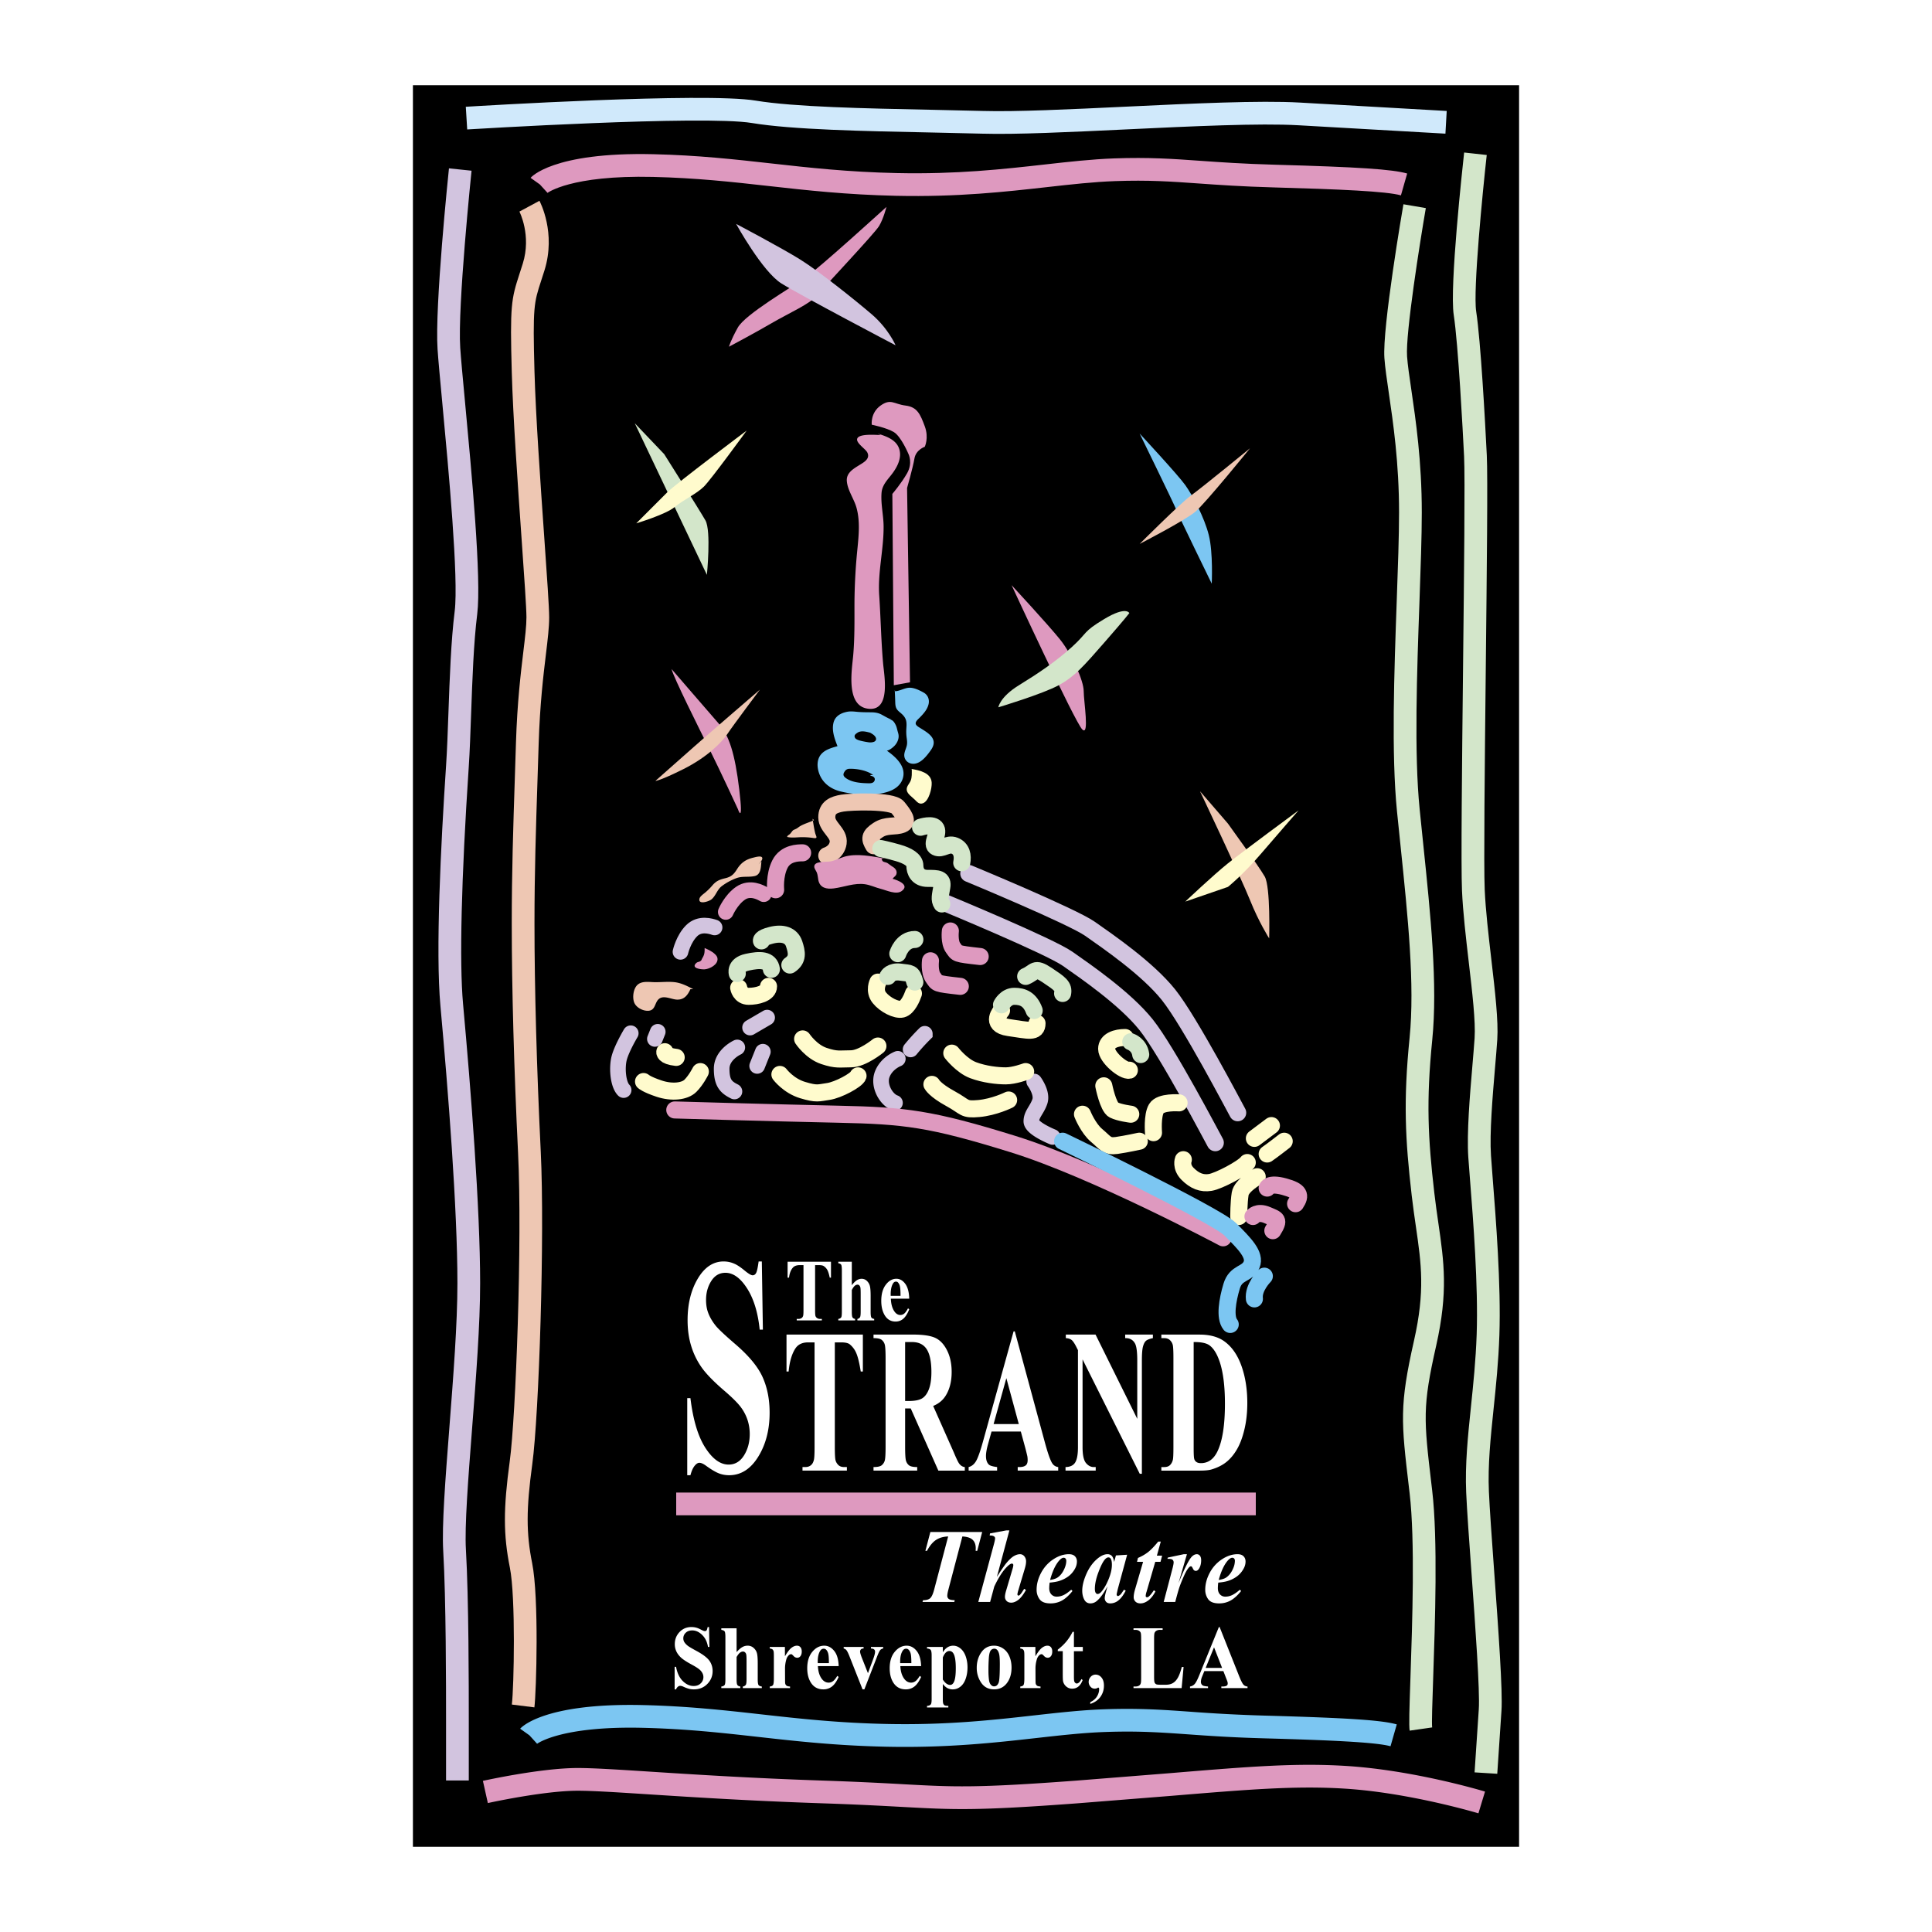
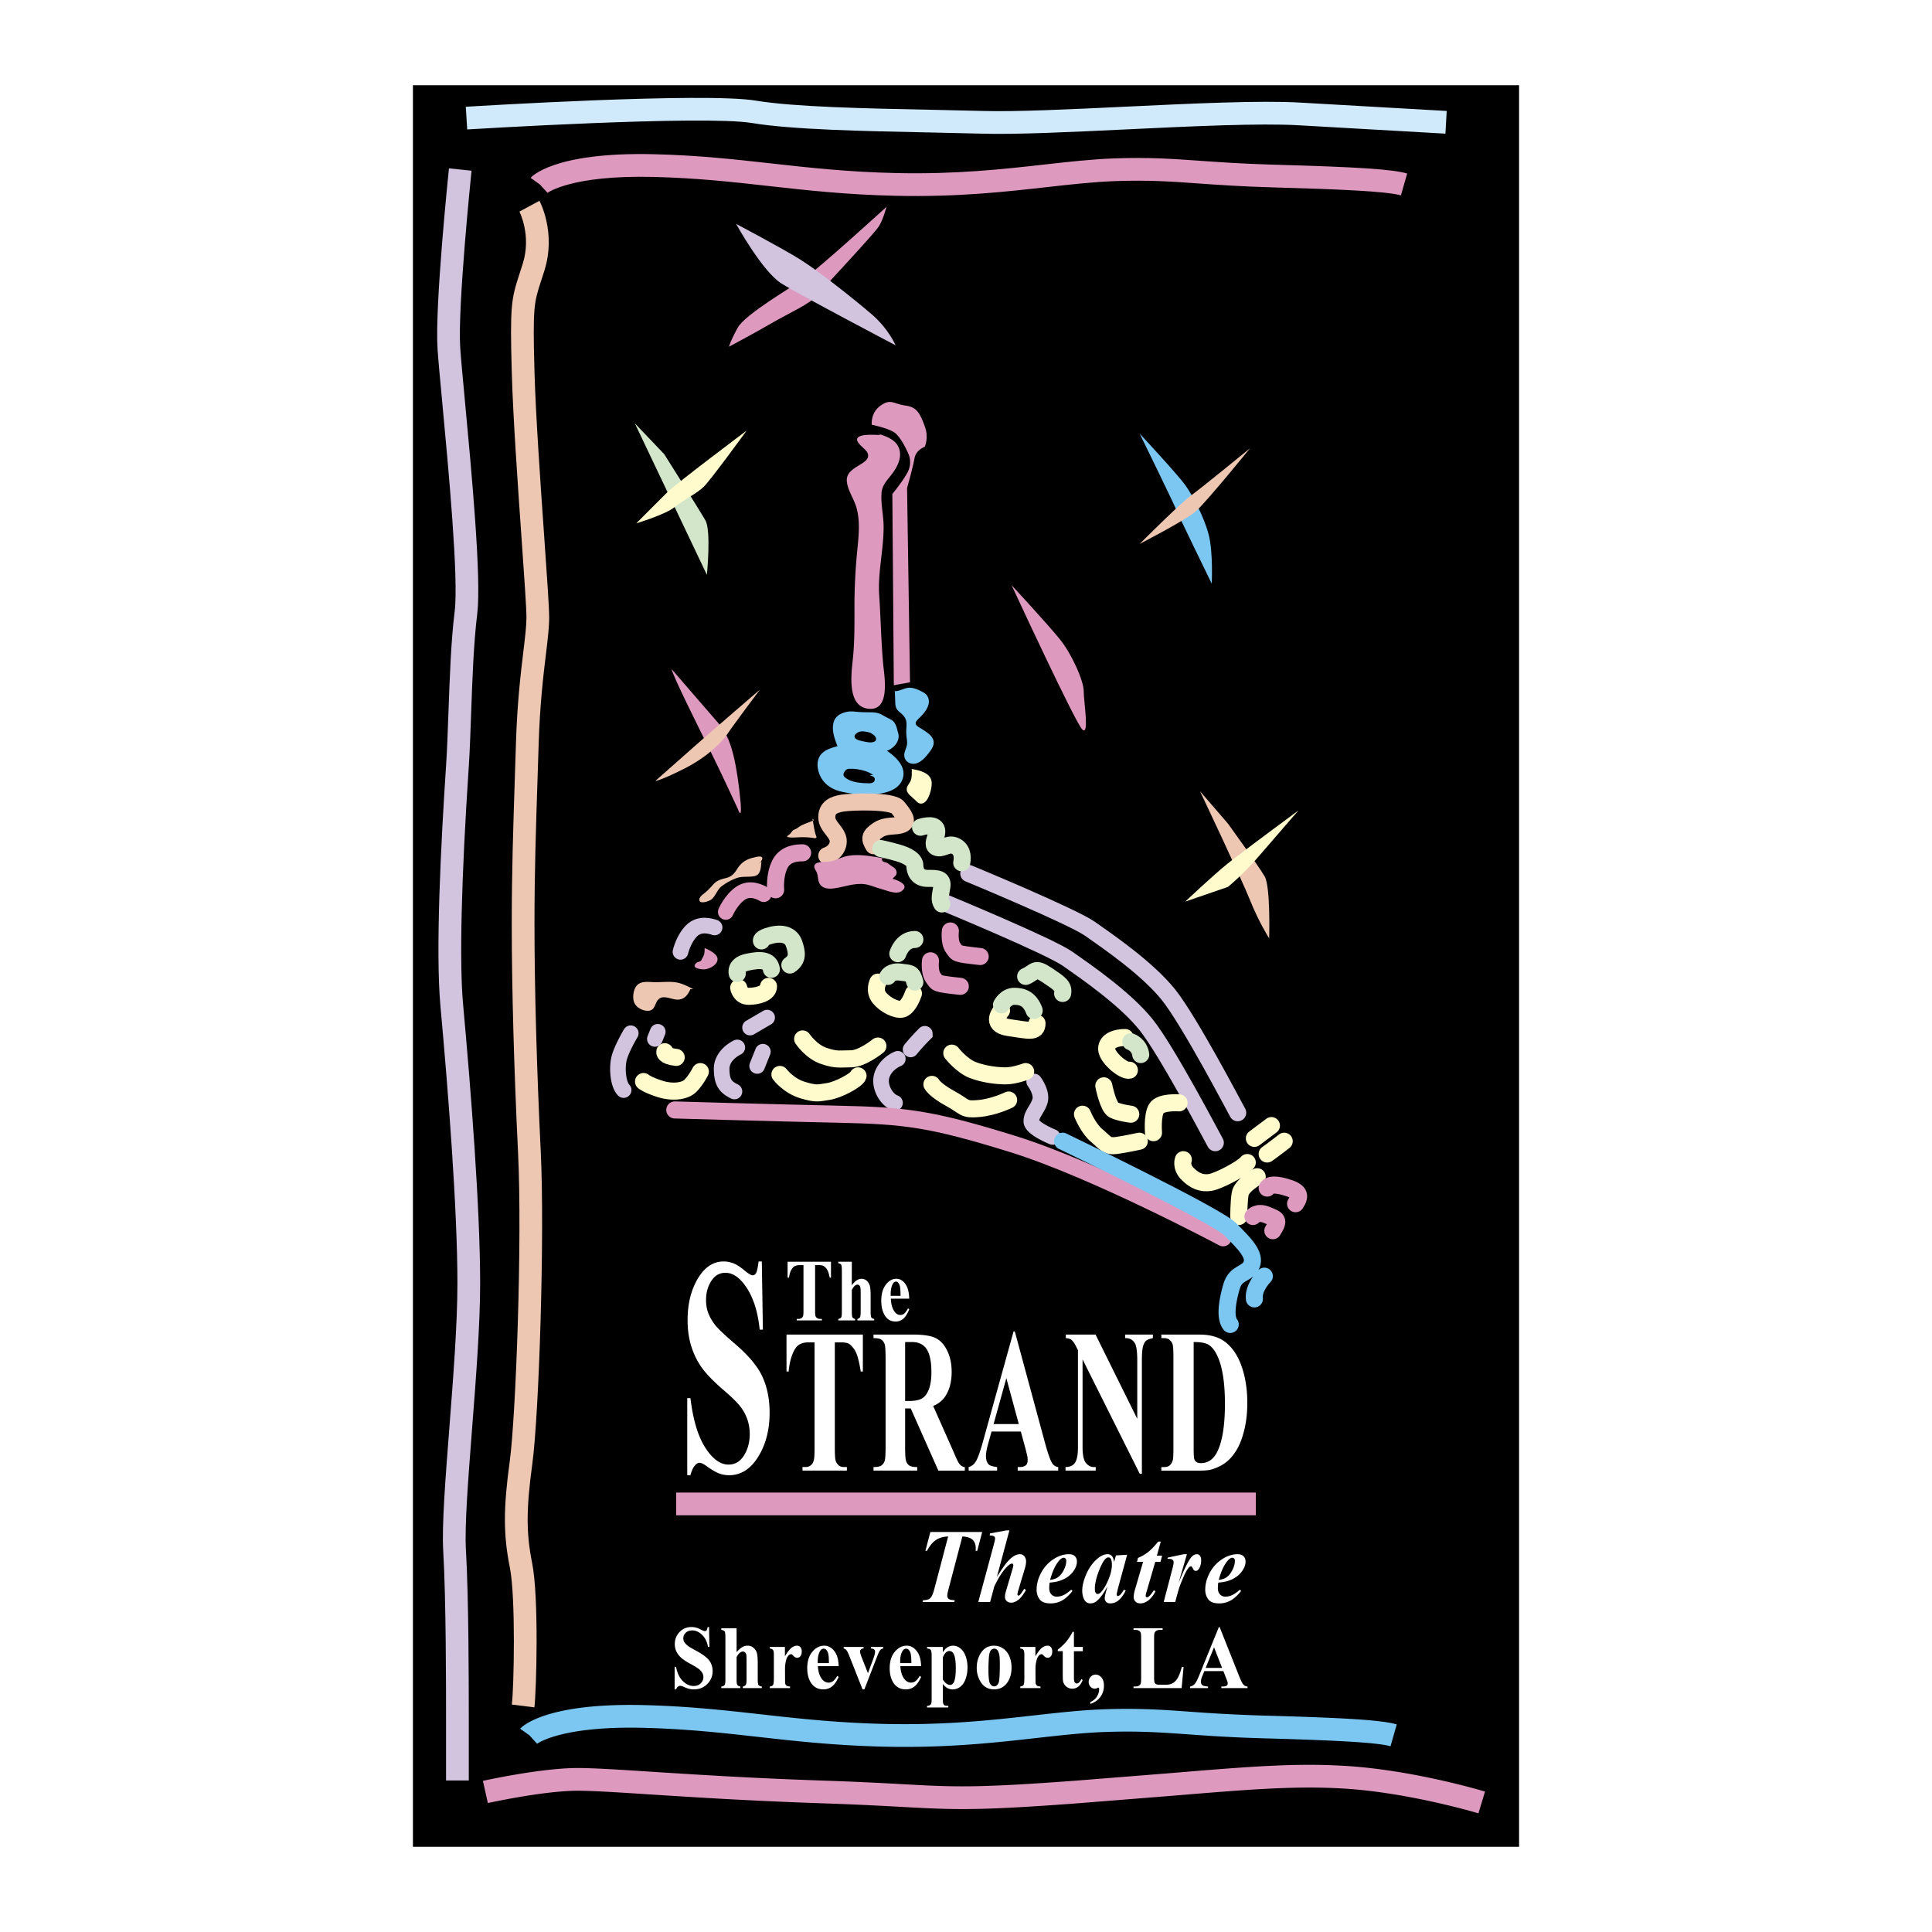
<svg xmlns="http://www.w3.org/2000/svg" width="2500" height="2500" viewBox="0 0 192.756 192.756">
  <path fill-rule="evenodd" clip-rule="evenodd" fill="#fff" d="M0 0h192.756v192.756H0V0z" />
  <path fill-rule="evenodd" clip-rule="evenodd" d="M151.559 184.252H41.197V8.504h110.362v175.748z" />
  <path d="M88.443 20.641s-6.608 6.021-8.077 7.049c-1.468 1.028-6.021 3.671-6.755 4.992-.734 1.322-.881 1.909-.881 1.909s2.496-1.321 4.259-2.35c1.762-1.027 3.818-1.909 4.552-2.79.734-.881 5.727-6.167 6.167-6.902.441-.734.735-1.908.735-1.908z" fill-rule="evenodd" clip-rule="evenodd" fill="#de99bf" />
  <path d="M73.444 22.34s2.612 4.75 4.512 5.937c1.9 1.187 11.398 6.174 11.398 6.174s-.712-1.662-2.374-3.087c-1.663-1.424-5.225-4.274-7.125-5.461s-6.411-3.563-6.411-3.563z" fill-rule="evenodd" clip-rule="evenodd" fill="#d2c4df" />
  <path d="M113.701 43.255s3.377 6.902 3.672 7.637c.293.734 3.523 7.342 3.523 7.342s.148-3.084-.293-4.846-1.615-3.965-2.35-4.993c-.733-1.028-4.552-5.14-4.552-5.14z" fill-rule="evenodd" clip-rule="evenodd" fill="#7cc6f2" />
  <path d="M113.701 54.269s4.553-2.35 5.58-3.231c1.027-.881 5.434-6.314 5.434-6.314s-4.846 3.965-5.873 4.699c-1.03.734-5.141 4.846-5.141 4.846z" fill-rule="evenodd" clip-rule="evenodd" fill="#eec7b3" />
  <path d="M63.332 42.228l7.195 15.125s.441-4.405-.146-5.433-4.112-6.608-4.112-6.608l-2.937-3.084z" fill-rule="evenodd" clip-rule="evenodd" fill="#d3e6ca" />
  <path d="M74.492 42.962s-7.049 5.286-7.93 6.167l-3.083 3.084s2.937-.881 3.818-1.615c.881-.734 2.203-1.322 2.937-2.056s4.258-5.58 4.258-5.58z" fill-rule="evenodd" clip-rule="evenodd" fill="#fffbcd" />
  <path d="M100.926 58.381s6.314 13.657 7.049 14.391c.734.734.146-2.79.146-3.818s-1.176-3.671-2.35-5.14c-1.175-1.468-4.845-5.433-4.845-5.433z" fill-rule="evenodd" clip-rule="evenodd" fill="#de99bf" />
-   <path d="M99.604 70.569s.146-1.028 2.057-2.203c1.908-1.175 3.67-2.35 5.285-3.818 1.617-1.468 1.029-1.468 3.23-2.79 2.203-1.322 2.498-.587 2.498-.587s-.441.587-2.498 2.937c-2.055 2.35-2.936 3.377-4.551 4.259-1.615.881-6.021 2.202-6.021 2.202z" fill-rule="evenodd" clip-rule="evenodd" fill="#d3e6ca" />
  <path d="M67.003 66.751c.147.734 2.79 6.021 3.818 8.077s2.791 5.875 2.791 5.875.587 1.763.147-1.909c-.441-3.672-1.028-5.434-2.056-6.608-1.029-1.176-4.7-5.435-4.7-5.435z" fill-rule="evenodd" clip-rule="evenodd" fill="#de99bf" />
  <path d="M75.814 68.807s-5.287 4.552-6.608 5.727-3.818 3.378-3.818 3.378.44 0 2.79-1.175 3.818-2.644 4.405-3.525c.587-.88 3.231-4.405 3.231-4.405zM119.723 78.939s4.111 8.664 4.992 10.867c.881 2.203 1.91 3.818 1.91 3.818s.146-5.14-.441-6.168-3.672-5.287-3.672-5.287l-2.789-3.23z" fill-rule="evenodd" clip-rule="evenodd" fill="#eec7b3" />
  <path d="M118.254 89.953s2.789-2.643 4.258-3.817c1.469-1.175 7.049-5.287 7.049-5.287s-2.057 2.35-3.818 4.405c-1.762 2.056-3.23 3.231-3.23 3.231l-4.259 1.468z" fill-rule="evenodd" clip-rule="evenodd" fill="#fffbcd" />
  <path d="M87.855 43.402c-.389.004-2.212-.182-2.338.392-.094.424.838.994 1.015 1.349.319.642-.363.991-.83 1.281-.593.368-1.274.773-1.214 1.567.069.92.723 1.784.966 2.668.375 1.362.22 2.786.085 4.171a56.487 56.487 0 0 0-.289 5.518c.001 1.678.021 3.351-.124 5.023-.129 1.483-.801 5.214 1.631 5.35 2.12.118 1.456-3.34 1.351-4.528-.199-2.253-.236-4.53-.388-6.789-.157-2.337.458-4.59.437-6.917-.011-1.1-.295-2.231-.204-3.327.067-.798.61-1.297 1.066-1.905.518-.69.983-1.604.69-2.484-.308-.924-1.312-1.248-2.15-1.516l.296.147z" fill-rule="evenodd" clip-rule="evenodd" fill="#de99bf" />
  <path d="M86.974 42.374s1.469.293 2.203.734c.734.441 1.469 2.203 1.469 2.203s.44.881-.147 1.909-1.469 2.056-1.469 2.056l.147 19.09 1.615-.294-.293-19.384s.588-2.056.734-2.937c.146-.881 1.028-1.174 1.028-1.174s.44-.881 0-2.057c-.44-1.174-.734-1.909-1.909-2.056-1.175-.146-1.468-.734-2.497 0s-.881 1.91-.881 1.91z" fill-rule="evenodd" clip-rule="evenodd" fill="#de99bf" />
  <path d="M88.482 74.895c.252-.032.63-.337.792-.518.252-.282.422-.661.376-1.045-.019-.157-.073-.295-.114-.457-.044-.174-.079-.34-.148-.492-.124-.27-.292-.555-.59-.593h.126c-.334-.136-.634-.312-.949-.484-.353-.192-.698-.238-1.096-.24-.48-.001-.952-.005-1.43-.052-.327-.033-.641-.06-.966.009-.629.133-1.174.442-1.329 1.104-.184.782.122 1.599.403 2.318-.579.167-1.239.339-1.643.821-.372.445-.406 1.056-.275 1.601.271 1.128 1.129 1.823 2.22 2.094 1.046.26 2.183.354 3.257.289 1.045-.064 2.451-.339 2.9-1.431.517-1.259-.612-2.28-1.534-2.924zm-1.252 3.037c-.138.257-.507.218-.753.211-.656-.019-1.438-.095-2.002-.458-.247-.159-.422-.334-.257-.625.138-.243.274-.354.557-.36.718-.014 1.75.168 2.336.624h-.272l.015.076c.277.024.539.227.376.532zm.103-4.014c-.115.14-.468.171-.629.147a8.886 8.886 0 0 1-.711-.128c-.203-.049-.59-.132-.69-.33-.127-.253.06-.374.233-.494.427-.295 1.009-.068 1.483.038l-.218-.037c.365.142.776.508.532.804zM89.267 68.834c.021.375.036.748.048 1.123.008.249.008.52.132.743.118.213.329.354.505.514.207.186.378.4.448.674.074.292.037.598.022.894-.014.289 0 .571.041.857.034.245.064.483.011.728-.059.27-.187.518-.237.788-.122.635.386 1.12 1.02 1.039.664-.085 1.199-.777 1.564-1.281.205-.283.393-.623.32-.984-.084-.419-.46-.721-.792-.951-.182-.126-.372-.238-.558-.356-.134-.085-.302-.178-.39-.315-.167-.262.192-.541.353-.705.376-.385.771-.813.892-1.355.104-.467-.074-.917-.498-1.152-.428-.237-.964-.5-1.438-.479-.471.021-.928.326-1.398.35l-.045-.132z" fill-rule="evenodd" clip-rule="evenodd" fill="#7cc6f2" />
  <path d="M94.42 90.137s10.324 4.275 12.1 5.524c1.777 1.249 5.723 3.946 7.826 6.576 2.105 2.631 6.643 11.311 6.906 11.771m-24.596-26.86s10.325 4.275 12.1 5.524c1.777 1.25 5.723 3.946 7.826 6.576 2.105 2.63 6.643 11.312 6.904 11.771" fill="none" stroke="#d2c4df" stroke-width="1.701" stroke-linecap="round" stroke-miterlimit="2.613" />
  <path d="M80.079 85.087c-.425 0-1.701 0-2.268 1.134-.566 1.134-.425 2.551-.425 2.551" fill="none" stroke="#de99bf" stroke-width="1.701" stroke-linecap="round" stroke-miterlimit="2.613" />
  <path d="M76.199 89.213c-.341-.188-1.366-.75-2.322-.089s-1.467 1.862-1.467 1.862" fill="none" stroke="#de99bf" stroke-width="1.559" stroke-linecap="round" stroke-miterlimit="2.613" />
  <path d="M71.296 92.533c-.37-.123-1.48-.489-2.3.335-.819.824-1.104 2.098-1.104 2.098" fill="none" stroke="#d2c4df" stroke-width="1.559" stroke-linecap="round" stroke-miterlimit="2.613" />
  <path d="M69.166 98.692c-.608-.322-1.212-.635-1.908-.706-.657-.065-1.324.02-1.983.005-.553-.012-1.273-.14-1.705.298-.383.388-.485 1.204-.306 1.705.19.535.916.906 1.468.848.664-.071.58-.786.981-1.154.486-.444 1.274.028 1.832.044.713.021 1.063-.44 1.337-1.039h.284v-.001zM75.969 85.938c-.06.537-.031 1.324-.675 1.467-.6.133-1.209-.012-1.807.203a5.776 5.776 0 0 0-1.478.804c-.472.359-.586.958-1.028 1.322-.237.196-1.324.566-1.2-.06.05-.252.428-.492.605-.647a5.97 5.97 0 0 0 .671-.669c.381-.455.716-.598 1.292-.734.615-.146.862-.392 1.192-.918.405-.646.897-.975 1.644-1.146.157-.037.722-.205.844-.016.128.2-.232.544-.344.679l.284-.285zM81.071 81.686c.072.456.145.95.251 1.395.088.367.334.604-.178.525a7.234 7.234 0 0 0-1.161-.079c-.458.002-1.011.092-1.453-.027.046-.163.153-.175.274-.284.118-.107.203-.275.317-.373.058-.049.25-.12.329-.163.135-.073.251-.179.377-.253.441-.26.948-.384 1.385-.6l-.141-.141z" fill-rule="evenodd" clip-rule="evenodd" fill="#eec7b3" />
  <path d="M82.489 85.37s.992-.283 1.134-1.275c.142-.992-1.134-1.56-1.134-2.551s.708-1.275 1.559-1.417c.851-.142 4.961-.283 5.527.426.567.708 1.134 1.417.426 1.7-.709.283-1.56 0-2.41.567-.85.567-.85.85-.425 1.559" fill="none" stroke="#eec7b3" stroke-width="1.701" stroke-linecap="round" stroke-miterlimit="2.613" />
  <path d="M87.875 84.661s.708.142 1.7.426c.992.283 1.701.708 1.701 1.275s.283 1.275 1.275 1.275 1.559 0 1.417.851-.284 1.275 0 1.701m-2.125-7.654s1.276-.425 1.559.143c.283.566-.567 1.559 0 1.842.567.284 1.134-.425 1.843-.142.708.283.85.992.708 1.701" fill="none" stroke="#d3e6ca" stroke-width="1.701" stroke-linecap="round" stroke-miterlimit="2.613" />
  <path d="M90.851 76.725l.118.024c-.004.378.034.79-.114 1.146-.132.319-.46.589-.383.967.076.373.537.66.79.914.248.25.463.513.844.355.575-.238.878-1.468.849-2.043-.048-.98-1.198-1.227-1.961-1.363h-.143z" fill-rule="evenodd" clip-rule="evenodd" fill="#fffbcd" />
  <path d="M88.299 85.654c-1.293-.207-2.827-.558-4.113-.164-.527.162-.925.42-1.492.475-.372.036-1.489-.059-1.455.519.012.197.195.406.263.589.09.241.093.487.143.736.158.783.823.919 1.539.828 1.036-.132 2.054-.569 3.115-.417.541.077 1.059.332 1.59.465.566.142 1.523.612 2.068.218.858-.621-.424-1.099-.901-1.226.113-.18.313-.26.377-.459.107-.332-.12-.597-.386-.752-.186-.108-.322-.242-.498-.352-.219-.139-.568-.053-.563-.432l-.114-.028h.427zM70.299 94.583c.393.17 1.207.547 1.282 1.016.102.638-.79 1.08-1.273 1.111-.332.021-1.432-.088-.832-.642.115-.106.26-.082.383-.164.174-.115.109-.146.204-.295.158-.249.224-.438.237-.743v-.283h-.001z" fill-rule="evenodd" clip-rule="evenodd" fill="#de99bf" />
  <path d="M62.929 103.087s-.85 1.417-1.134 2.409c-.283.992-.142 2.692.425 3.26m11.339-4.252S72 105.213 72 106.63s.425 1.843 1.275 2.268m16.3-3.26s-1.134.426-1.559 1.559c-.425 1.135.425 2.552 1.275 2.835m13.891-2.127s.85 1.134.566 1.984-.85 1.275-.85 1.984 2.125 1.559 2.125 1.559m-12.755-10.291a20.963 20.963 0 0 0-1.417 1.56m-14.315-3.174l-1.701.992m1.275 2.41l-.567 1.418m-9.92-3.403l-.284.709" fill="none" stroke="#d2c4df" stroke-width="1.559" stroke-linecap="round" stroke-miterlimit="2.613" />
  <path d="M64.205 107.905s.284.283 1.559.709c1.275.425 2.551.283 3.118-.283.567-.567.992-1.418.992-1.418m7.937.283s.851 1.135 2.268 1.56 1.559.283 2.551.142 2.834-1.134 2.976-1.559m7.371.849s.284.567 1.843 1.418 1.275 1.134 2.835.992c1.559-.142 2.977-.851 2.977-.851m7.368 1.418s.566 1.418 1.418 2.126c.85.709.992 1.134 1.984.992s2.268-.425 2.268-.425m-3.543-5.527s.424 2.126.992 2.409c.566.283 1.699.425 1.699.425m-17.857-6.094s.992 1.275 2.127 1.7c1.133.425 2.408.567 3.26.567.85 0 1.982-.426 1.982-.426m-22.251-3.259s.85 1.275 2.126 1.701c1.275.425 1.559.283 2.693.283s2.693-1.275 2.693-1.275m-21.26.567s-.142.426 1.134.567m50.597 10.205s-.283.708.426 1.417 1.418.992 2.268.851c.852-.142 3.26-1.418 3.686-1.984m.708-2.41l1.701-1.276m-.425 2.835c.426-.283 1.701-1.275 1.701-1.275m-2.693 3.542s-1.559.851-1.701 1.701c-.141.851-.141 2.268-.141 2.268m-5.953-11.339s-1.844-.142-2.268.567c-.426.709-.285 2.409-.285 2.409m-2.834-9.495c-.85 0-1.842.283-1.842 1.134s1.701 2.268 2.268 2.126m-12.756-5.953s-1.275 1.417.709 1.7 2.834.567 2.834-.425m-15.874-4.11s-.425.851.142 1.559c.567.709 1.701 1.276 2.268 1.134.566-.142.992-1.134 1.134-1.559m-17.434-.567s.142.851.992.851 1.984-.283 1.984-.992" fill="none" stroke="#fffbcd" stroke-width="1.701" stroke-linecap="round" stroke-miterlimit="2.613" />
  <path d="M73.559 97.134s-.283-.851.992-1.134c1.276-.283 2.268-.283 2.41.709m-.992-2.835s-.142-.283.992-.566c1.134-.284 1.984 0 2.267.85.284.85.426 1.559-.425 2.125m10.772-1.134s.426-1.417 1.701-1.417m-2.693 3.685s.284-.566 1.275-.425c.992.142 1.134 0 1.417.992m11.055-.567c.992-.425.852-.991 2.127-.141s1.701 1.133 1.559 1.842m-6.094 1.134s.426-.851 1.275-.851 1.559.283 1.984 1.418m9.637 3.118s.852.284.992 1.276" fill="none" stroke="#d3e6ca" stroke-width="1.701" stroke-linecap="round" stroke-miterlimit="2.613" />
  <path d="M92.835 95.858s-.142 1.134.284 1.701c.425.566.142.566 2.692.85m-.992-5.527s-.142 1.134.283 1.701c.425.566.142.566 2.692.85m28.632 23.102s.141-.566 1.701-.142c1.559.426 1.699.851 1.133 1.701m-4.252 1.276s.426-.567 1.418-.142c.992.425 1.275.425.566 1.559M67.323 110.74s9.638.283 16.299.425c6.661.143 9.212.426 17.432 2.977 8.221 2.551 20.977 9.354 20.977 9.354" fill="none" stroke="#de99bf" stroke-width="1.701" stroke-linecap="round" stroke-miterlimit="2.613" />
  <path d="M106.016 113.858s15.307 7.37 16.725 8.787c1.418 1.418 2.551 2.551 2.127 3.543-.426.992-1.561.709-1.984 2.127-.426 1.417-.709 3.117-.143 3.826m3.402-4.818s-1.135 1.134-.992 2.268" fill="none" stroke="#7cc6f2" stroke-width="1.701" stroke-linecap="round" stroke-miterlimit="2.613" />
  <path d="M44.793 16.796c-.058.559-1.424 13.751-1.137 18.051.073 1.095.252 3.001.478 5.416.612 6.534 1.637 17.47 1.229 20.731-.367 2.937-.501 6.729-.621 10.076-.069 1.938-.134 3.768-.236 5.296-.53 7.949-1.058 18.563-.565 23.989.774 8.512 1.696 20.223 1.696 27.677 0 4.035-.408 9.302-.803 14.395-.408 5.266-.76 9.812-.613 12.317.282 4.786.282 13.617.282 16.941v5.953h2.268v-5.953c0-3.343 0-12.222-.286-17.074-.138-2.351.225-7.043.61-12.009.398-5.137.81-10.447.81-14.57 0-7.539-.928-19.323-1.706-27.882-.374-4.118-.172-12.512.569-23.633.104-1.563.169-3.411.239-5.367.117-3.299.25-7.039.605-9.875.438-3.507-.561-14.168-1.222-21.224-.225-2.397-.402-4.291-.473-5.355-.274-4.107 1.116-17.53 1.13-17.665l-1.128-.118-1.126-.117z" fill-rule="evenodd" clip-rule="evenodd" fill="#d2c4df" />
  <path d="M46.613 12.915c.235-.014 23.576-1.447 28.415-.641 3.98.664 11.262.811 17.686.941l5.279.121c3.416.098 8.773-.158 14.445-.429 6.504-.311 13.23-.631 17.123-.409l14.65.837.064-1.132.064-1.132-14.648-.837c-4.014-.229-10.799.095-17.363.408-5.627.269-10.941.522-14.27.428l-5.299-.121c-6.347-.128-13.541-.274-17.359-.91-5.091-.849-27.957.554-28.927.614l.07 1.132.07 1.13z" fill-rule="evenodd" clip-rule="evenodd" fill="#d0e9fb" />
  <path d="M51.823 21.11l-.003-.005c.012.023 1.22 2.376.337 5.199l-.324 1.009c-.827 2.538-.959 3.149-.773 9.824.123 4.427.599 11.211.982 16.663.259 3.688.482 6.874.482 7.791 0 .864-.136 1.985-.307 3.405-.259 2.145-.613 5.082-.739 9.116l-.111 3.46c-.165 5.045-.308 9.403-.308 14.573 0 6.428.223 14.549.629 22.867.431 8.838-.229 26.364-.828 30.763-.649 4.76-.646 7.343.011 10.631.59 2.95.408 11.962.196 13.658l1.125.141 1.125.141c.2-1.6.462-10.96-.223-14.385-.601-3.005-.598-5.405.012-9.878.673-4.934 1.253-22.83.846-31.181-.404-8.282-.626-16.364-.626-22.756 0-5.133.142-9.473.307-14.499l.111-3.464c.123-3.934.47-6.812.724-8.915.181-1.496.323-2.677.323-3.677 0-.996-.215-4.065-.488-7.95-.381-5.43-.855-12.188-.977-16.567-.18-6.473-.051-6.868.663-9.059l.333-1.035c1.175-3.761-.433-6.817-.502-6.945l-.998.538-.999.537z" fill-rule="evenodd" clip-rule="evenodd" fill="#eec7b3" />
  <path d="M48.673 179.892c.055-.012 5.571-1.229 8.961-1.229 1.507 0 3.907.154 7.228.368 4.26.274 10.095.649 17.22.887 3.473.116 5.906.249 7.861.355 5.22.285 7.38.404 17.583-.358l9.35-.744c7.721-.64 12.381-1.025 17.283-.719 6.48.404 13.275 2.443 13.344 2.464l.328-1.085.33-1.085c-.287-.087-7.109-2.136-13.861-2.558-5.066-.316-9.787.074-17.609.723l-9.332.743c-10.059.75-12.175.634-17.292.355a339.443 339.443 0 0 0-7.91-.358c-7.089-.236-12.904-.61-17.149-.883-3.363-.217-5.793-.373-7.374-.373-3.64 0-9.218 1.23-9.454 1.282l.246 1.107.247 1.108z" fill-rule="evenodd" clip-rule="evenodd" fill="#de99bf" />
  <path d="M53.584 173.974l-.025.022c.022-.019 2.333-1.802 10.537-1.612 4.354.102 7.857.494 11.566.909 3.808.427 7.745.867 12.711.976 6.132.133 10.882-.4 15.074-.871 2.379-.267 4.627-.519 6.756-.595 3.346-.12 5.553.036 8.346.234 2.02.144 4.309.306 7.488.394 6.594.184 11.275.388 12.695.794l.311-1.09.312-1.091c-1.484-.424-4.83-.646-13.256-.88a157.292 157.292 0 0 1-7.391-.389c-2.748-.195-5.121-.362-8.586-.239-2.217.079-4.506.336-6.93.607-4.119.464-8.79.987-14.77.857-4.864-.105-8.75-.541-12.509-.962-3.594-.402-7.312-.817-11.766-.922-10.112-.235-12.231 2.333-12.25 2.359l.923.658.764.841z" fill-rule="evenodd" clip-rule="evenodd" fill="#7cc6f2" />
-   <path d="M140.02 20.38c-.088.501-2.115 12.309-1.898 15.341.068.956.242 2.13.441 3.491.43 2.936 1.021 6.957 1.021 11.915 0 2.355-.111 5.475-.23 8.777-.256 7.181-.547 15.32.025 21.053l.348 3.381c.74 7.143 1.441 13.89.908 19.204-.633 6.332-.436 10.117.211 15.729.133 1.134.277 2.144.42 3.121.539 3.72.928 6.407-.189 11.357-1.469 6.504-1.283 8.073-.504 14.683l.066.558c.551 4.69.268 12.933.082 18.387-.109 3.181-.158 4.733-.08 5.29l1.123-.16 1.123-.161v.001c-.055-.398.023-2.684.1-4.893.189-5.521.475-13.867-.096-18.729l-.066-.559c-.779-6.603-.918-7.793.465-13.918 1.209-5.359.773-8.37.221-12.182-.139-.961-.283-1.954-.41-3.056-.629-5.448-.82-9.118-.207-15.243.555-5.546-.158-12.404-.91-19.665l-.346-3.373c-.559-5.58-.27-13.637-.016-20.746.117-3.323.23-6.463.23-8.858 0-5.123-.605-9.239-1.045-12.245-.193-1.315-.361-2.451-.424-3.323-.162-2.29 1.295-11.456 1.871-14.794l-1.117-.193-1.117-.19zM146.078 15.216c-.15 1.364-1.469 13.414-1.039 16.202.451 2.938.904 11.547 1.033 14.115.102 2.045-.002 11.765-.104 21.164-.105 9.683-.213 19.695-.105 22.148.094 2.154.389 4.686.674 7.134.357 3.056.693 5.942.584 7.6-.055.799-.137 1.766-.223 2.788-.254 2.971-.566 6.667-.406 9.082l.178 2.341c.309 3.921.824 10.482.658 15.332-.09 2.603-.336 4.958-.572 7.236-.307 2.955-.596 5.746-.475 8.549.078 1.771.295 4.791.527 7.988.381 5.286.857 11.866.73 13.646l-.42 6.288 1.133.071 1.131.07.418-6.268c.139-1.943-.303-8.058-.73-13.972-.23-3.181-.447-6.185-.523-7.924-.115-2.635.168-5.345.465-8.215.242-2.316.49-4.712.582-7.392.172-4.979-.352-11.621-.664-15.589l-.174-2.313c-.15-2.244.156-5.846.4-8.739.09-1.034.172-2.01.227-2.83.125-1.864-.225-4.852-.594-8.013-.279-2.409-.57-4.899-.66-6.97-.104-2.392.004-12.373.107-22.024.105-9.869.207-19.189.102-21.303-.166-3.327-.604-11.384-1.059-14.347-.324-2.11.65-11.981 1.053-15.607l-1.127-.125-1.127-.123z" fill-rule="evenodd" clip-rule="evenodd" fill="#d3e6ca" />
  <path d="M76.007 125.853l.106 6.803h-.319c-.174-1.704-.593-3.075-1.257-4.112-.665-1.038-1.385-1.557-2.162-1.557-.593 0-1.063.272-1.411.818s-.521 1.174-.521 1.885c0 .45.061.852.181 1.202.161.47.427.936.799 1.396.271.33.895.916 1.87 1.757 1.377 1.172 2.303 2.279 2.779 3.321.475 1.042.713 2.234.713 3.578 0 1.704-.379 3.17-1.139 4.397s-1.726 1.841-2.902 1.841c-.372 0-.722-.065-1.048-.196s-.741-.378-1.243-.741c-.272-.201-.499-.303-.679-.303-.151 0-.31.104-.475.307-.166.204-.304.516-.414.934h-.319v-7.688h.319c.26 2.153.752 3.797 1.475 4.929.723 1.131 1.5 1.697 2.334 1.697.643 0 1.154-.305 1.536-.916.381-.611.572-1.322.572-2.133 0-.48-.073-.946-.219-1.396a4.438 4.438 0 0 0-.671-1.284c-.302-.405-.83-.934-1.583-1.585-1.066-.91-1.829-1.687-2.291-2.328a7.49 7.49 0 0 1-1.065-2.148c-.248-.792-.372-1.664-.372-2.615 0-1.623.339-3.006 1.019-4.148.679-1.142 1.538-1.713 2.577-1.713.379 0 .744.079 1.094.237.27.119.599.339.989.661s.659.483.81.483c.149 0 .266-.079.351-.237.085-.158.167-.54.248-1.145h.318v-.001zM86.088 133.151v3.686h-.212c-.135-.852-.283-1.463-.445-1.835a2.24 2.24 0 0 0-.666-.89c-.162-.121-.441-.182-.838-.182h-.637v10.453c0 .705.024 1.146.075 1.322.05.177.143.331.28.464.138.132.326.198.568.198h.281v.354h-4.429v-.354h.281c.247 0 .445-.071.592-.214.113-.095.201-.258.261-.488.046-.163.07-.59.07-1.282V133.93h-.638c-.575 0-.995.195-1.259.583-.365.544-.595 1.317-.69 2.323h-.212v-3.686h7.618v.001zM90.304 140.521v3.827c0 .736.029 1.201.088 1.392.058.19.159.343.303.457s.415.171.814.171v.354h-4.358v-.354c.398 0 .669-.059.813-.176a.937.937 0 0 0 .304-.457c.058-.188.087-.65.087-1.387v-8.823c0-.736-.029-1.2-.087-1.392a.91.91 0 0 0-.304-.457c-.144-.114-.416-.171-.813-.171v-.354h3.933c1.025 0 1.775.113 2.248.339s.86.643 1.162 1.25c.302.607.453 1.319.453 2.135 0 .996-.22 1.819-.661 2.47-.283.412-.678.72-1.184.926l2.045 4.604c.255.611.438.993.546 1.144.159.213.349.33.565.351v.354H93.62l-2.754-6.201h-.562v-.002zm0-6.625v5.882h.367c.584 0 1.022-.084 1.311-.252.29-.169.519-.472.689-.911s.255-1.012.255-1.719c0-1.022-.153-1.778-.459-2.267-.307-.488-.799-.733-1.479-.733h-.684zM101.848 142.825h-2.922l-.373 1.343c-.121.446-.182.814-.182 1.104 0 .386.098.67.291.852.113.109.387.189.82.244v.354h-2.841v-.354c.306-.074.556-.279.751-.615.193-.336.434-1.029.721-2.08l3.012-10.84h.121l3.018 11.143c.295 1.072.535 1.748.723 2.025a.802.802 0 0 0 .59.367v.354h-4.039v-.354h.17c.328 0 .557-.074.691-.226.086-.108.131-.267.131-.471 0-.123-.01-.249-.031-.38a37.485 37.485 0 0 0-.189-.769l-.462-1.697zm-.202-.744l-1.242-4.583-1.273 4.583h2.515zM109.303 133.151l4.162 8.407v-5.82c0-.821-.068-1.377-.209-1.667-.199-.39-.531-.578-.996-.565v-.354h2.764v.354c-.355.074-.594.171-.711.288-.119.117-.215.31-.283.575-.068.267-.104.723-.104 1.369v11.303h-.211l-5.707-11.415v8.758c0 .777.113 1.303.336 1.576.225.271.482.408.773.408h.203v.354h-3.012v-.354c.459-.007.781-.159.965-.459.184-.299.275-.807.275-1.525v-9.68l-.15-.297c-.18-.36-.338-.598-.475-.711s-.332-.178-.586-.19v-.354h2.966v-.001zM115.867 146.723v-.354h.283c.25 0 .441-.062.572-.188.133-.125.229-.297.289-.514.041-.143.061-.569.061-1.282v-8.894c0-.705-.023-1.146-.07-1.323a.991.991 0 0 0-.279-.463c-.137-.132-.328-.198-.572-.198h-.283v-.354h3.812c1.018 0 1.838.221 2.457.661.756.54 1.328 1.357 1.719 2.452.391 1.094.588 2.332.588 3.713 0 .954-.098 1.833-.289 2.637s-.441 1.468-.748 1.991c-.307.524-.66.945-1.057 1.262s-.887.562-1.467.735c-.256.08-.656.12-1.203.12h-3.813v-.001zm3.225-12.827v10.609c0 .562.018.905.053 1.032a.528.528 0 0 0 .174.29c.117.102.281.151.494.151.713 0 1.26-.382 1.637-1.144.508-1.029.762-2.627.762-4.793 0-1.744-.176-3.138-.525-4.181-.275-.815-.627-1.37-1.059-1.665-.312-.206-.823-.306-1.536-.299zM82.907 125.884v1.586h-.124c-.075-.366-.159-.629-.253-.789a1.092 1.092 0 0 0-.378-.383c-.093-.051-.251-.077-.476-.077h-.354v4.518c0 .302.013.491.04.567a.42.42 0 0 0 .157.198.529.529 0 0 0 .32.085h.157v.15h-2.507v-.15h.158a.55.55 0 0 0 .333-.092.392.392 0 0 0 .145-.209c.025-.07.039-.253.039-.55v-4.518h-.354c-.323 0-.558.083-.704.251-.206.232-.334.565-.386.998h-.142v-1.586h4.329v.001zM84.985 125.884v2.342c.182-.234.349-.399.502-.496s.31-.145.472-.145c.21 0 .389.072.536.215.147.145.246.312.294.508.049.193.074.521.074.98v1.574c0 .311.023.504.071.581.047.077.141.125.283.146v.15h-1.674v-.15a.362.362 0 0 0 .263-.174c.043-.075.064-.26.064-.553v-1.797c0-.333-.01-.543-.033-.627a.392.392 0 0 0-.108-.197.244.244 0 0 0-.171-.072.428.428 0 0 0-.28.119c-.092.079-.189.217-.293.416v2.158c0 .29.019.471.055.544.043.099.134.159.272.183v.15h-1.674v-.15c.14-.018.238-.072.294-.166.04-.063.06-.25.06-.561v-4.102c0-.31-.023-.502-.068-.577-.045-.076-.141-.126-.286-.149v-.15h1.347zM90.714 129.568H88.88c.02.537.138.96.353 1.271.166.239.363.359.593.359a.603.603 0 0 0 .393-.145c.116-.097.241-.27.375-.521l.121.098c-.179.444-.379.76-.599.945-.22.185-.473.277-.759.277-.495 0-.87-.229-1.124-.689-.206-.37-.309-.83-.309-1.379 0-.672.15-1.207.451-1.604.301-.398.654-.597 1.06-.597.338 0 .632.166.881.5.247.336.381.83.398 1.485zm-.868-.283c0-.461-.021-.776-.064-.949a.822.822 0 0 0-.195-.391.27.27 0 0 0-.202-.077c-.126 0-.229.073-.307.219-.144.255-.215.604-.215 1.049v.149h.983zM92.822 152.849h5.172l-.496 1.879h-.158c.006-.101.01-.188.01-.264 0-.358-.102-.636-.305-.834-.203-.197-.546-.311-1.028-.338l-1.387 5.271c-.079.293-.118.51-.118.651a.38.38 0 0 0 .146.312c.098.077.296.119.595.126l-.041.177h-3.174l.057-.177c.326 0 .563-.066.713-.201.149-.134.284-.433.404-.898l1.387-5.261c-.485.018-.89.134-1.217.352-.327.217-.625.577-.896 1.084h-.159l.495-1.879zM100.707 152.689l-1.248 4.639c.436-.681.75-1.142.947-1.382.291-.345.543-.579.756-.7.213-.122.414-.183.607-.183.166 0 .307.067.424.201a.792.792 0 0 1 .178.537c0 .186-.043.417-.125.694l-.654 2.189c-.057.192-.084.32-.084.386 0 .03.01.059.029.084a.096.096 0 0 0 .078.038c.037 0 .074-.017.113-.051.098-.085.203-.222.316-.409l.139-.215.178.112c-.271.484-.531.817-.775.998s-.475.271-.691.271c-.197 0-.352-.057-.463-.167a.573.573 0 0 1-.168-.419c0-.15.041-.365.125-.644l.648-2.194a1.45 1.45 0 0 0 .062-.33c0-.038-.014-.071-.041-.101s-.057-.043-.094-.043c-.117 0-.279.103-.486.309-.43.422-.855 1.083-1.281 1.984l-.412 1.533h-1.18l1.572-5.812c.064-.247.1-.425.104-.531a.228.228 0 0 0-.111-.2c-.096-.064-.238-.092-.43-.082l.035-.212 1.633-.302h.299v.002zM104.723 157.898a4.762 4.762 0 0 0-.041.55c0 .258.068.464.205.618a.706.706 0 0 0 .551.231c.225 0 .445-.051.668-.153.221-.103.479-.282.773-.538l.123.13c-.357.445-.709.763-1.053.951s-.723.284-1.137.284c-.525 0-.889-.138-1.088-.411a1.567 1.567 0 0 1-.301-.951c0-.562.148-1.124.447-1.686s.705-1.012 1.221-1.352c.518-.339 1.033-.509 1.551-.509.266 0 .467.068.602.205s.201.311.201.52c0 .25-.066.492-.197.729-.18.322-.408.582-.684.778-.275.197-.58.347-.92.449-.23.069-.539.121-.921.155zm.045-.265c.275-.045.486-.104.637-.182.152-.076.299-.198.443-.367.143-.168.268-.381.375-.638s.16-.498.16-.723a.322.322 0 0 0-.074-.224.237.237 0 0 0-.184-.082c-.15 0-.318.114-.504.342-.342.416-.627 1.04-.853 1.874zM112.455 155.116l-.936 3.438-.094.419a.71.71 0 0 0-.016.114c0 .04.014.076.041.106.027.031.055.046.082.046.062 0 .152-.055.27-.163.047-.045.158-.201.334-.471l.178.092c-.227.443-.467.767-.721.969a1.284 1.284 0 0 1-.818.305c-.182 0-.32-.051-.414-.152a.536.536 0 0 1-.141-.381c0-.134.051-.383.156-.746l.115-.418c-.367.684-.721 1.167-1.059 1.451a.973.973 0 0 1-.631.246c-.289 0-.5-.13-.631-.389s-.195-.551-.195-.877c0-.482.135-1.036.408-1.662.273-.625.633-1.127 1.078-1.508.367-.314.711-.473 1.033-.473a.58.58 0 0 1 .428.167c.107.111.188.314.236.609l.178-.652 1.119-.07zm-1.521.997c0-.278-.039-.479-.117-.603a.265.265 0 0 0-.232-.128c-.096 0-.197.052-.303.154-.209.213-.436.644-.68 1.295-.246.649-.367 1.212-.367 1.686 0 .182.027.312.08.394.055.081.115.121.184.121.141 0 .281-.09.424-.268.207-.254.395-.564.561-.932.299-.644.45-1.217.45-1.719zM115.811 153.806l-.387 1.399h.523l-.164.62h-.523l-.869 2.99a1.512 1.512 0 0 0-.086.423c0 .033.014.062.041.087s.059.037.094.037a.277.277 0 0 0 .172-.072c.145-.121.314-.33.508-.63l.16.113c-.217.413-.457.716-.721.908-.262.193-.52.29-.771.29-.215 0-.383-.06-.502-.178a.602.602 0 0 1-.178-.448c0-.197.043-.451.133-.76l.805-2.761h-.605l.092-.387c.381-.162.713-.354.998-.573.283-.22.625-.572 1.025-1.06h.255v.002zM118.42 155.063l-.842 2.889c.572-1.408 1.004-2.275 1.291-2.601.172-.191.352-.288.539-.288.127 0 .23.053.311.158.082.104.121.254.121.447 0 .334-.072.615-.217.843-.096.146-.199.217-.314.217-.121 0-.213-.064-.275-.195s-.107-.207-.133-.23a.119.119 0 0 0-.078-.034.227.227 0 0 0-.102.03c-.066.042-.156.143-.266.303s-.246.428-.408.804c-.162.375-.287.692-.377.952-.088.261-.229.751-.416 1.472h-1.152l.9-3.43c.062-.256.092-.425.092-.508a.366.366 0 0 0-.057-.217c-.039-.052-.092-.09-.156-.114s-.199-.036-.406-.036l.035-.124 1.594-.337h.316v-.001zM121.545 157.898a4.695 4.695 0 0 0-.039.55c0 .258.066.464.205.618a.7.7 0 0 0 .551.231c.223 0 .445-.051.666-.153s.479-.282.773-.538l.125.13c-.359.445-.711.763-1.055.951s-.721.284-1.135.284c-.527 0-.891-.138-1.09-.411a1.578 1.578 0 0 1-.299-.951c0-.562.148-1.124.445-1.686a3.633 3.633 0 0 1 1.223-1.352c.516-.339 1.033-.509 1.551-.509.266 0 .465.068.6.205s.203.311.203.52c0 .25-.066.492-.199.729-.18.322-.408.582-.682.778a3.1 3.1 0 0 1-.922.449c-.23.069-.536.121-.921.155zm.047-.265c.273-.045.486-.104.637-.182.15-.076.297-.198.441-.367.145-.168.27-.381.377-.638a1.92 1.92 0 0 0 .158-.723.321.321 0 0 0-.072-.224.238.238 0 0 0-.186-.082c-.148 0-.316.114-.504.342-.339.416-.625 1.04-.851 1.874z" fill-rule="evenodd" clip-rule="evenodd" fill="#fff" />
  <path fill-rule="evenodd" clip-rule="evenodd" fill="#de99bf" d="M67.465 151.181h57.826v-2.268H67.465v2.268z" />
  <path d="M70.743 162.33l.035 1.984h-.142c-.08-.495-.273-.894-.579-1.195-.306-.301-.637-.452-.993-.452-.273 0-.49.079-.65.237a.742.742 0 0 0-.24.546c0 .131.028.247.083.349.076.136.198.271.367.404.125.096.413.266.861.509.629.34 1.057.662 1.283.967.22.305.33.653.33 1.046 0 .498-.177.927-.53 1.285-.353.359-.801.539-1.343.539-.169 0-.331-.019-.481-.056a3.532 3.532 0 0 1-.57-.213.835.835 0 0 0-.316-.086.361.361 0 0 0-.22.088.616.616 0 0 0-.188.267h-.142v-2.25h.142c.116.621.342 1.097.675 1.423.333.327.693.49 1.079.49.296 0 .532-.088.708-.266a.848.848 0 0 0 .165-1.022c-.067-.131-.169-.255-.308-.372s-.381-.271-.728-.46c-.49-.263-.841-.488-1.054-.675s-.377-.395-.491-.625a1.68 1.68 0 0 1-.171-.76c0-.471.158-.872.473-1.204s.712-.498 1.19-.498c.175 0 .344.024.507.07.125.035.277.1.455.195s.304.142.376.142c.07 0 .125-.023.164-.07s.077-.158.112-.337h.141zM73.49 162.454v2.378c.205-.233.393-.399.563-.496.17-.098.348-.146.533-.146a.87.87 0 0 1 .601.221c.166.146.276.319.33.518.055.197.082.532.082 1.002v1.608c0 .311.027.503.082.581.055.076.163.125.326.145v.16h-1.896v-.16a.428.428 0 0 0 .301-.174c.047-.075.071-.259.071-.552v-1.845c0-.342-.012-.556-.036-.644a.393.393 0 0 0-.122-.202.292.292 0 0 0-.195-.073c-.106 0-.21.04-.312.121-.102.081-.211.223-.328.425v2.218c0 .29.021.471.062.544.05.098.154.159.31.182v.16h-1.896v-.16c.16-.017.272-.072.336-.165.047-.063.071-.25.071-.561v-4.199c0-.31-.027-.502-.08-.577-.053-.076-.162-.126-.328-.149v-.159h1.525v-.001zM78.309 164.314l.005.933c.251-.426.47-.708.657-.848s.368-.209.542-.209c.145 0 .261.051.348.152.087.102.13.244.13.43 0 .197-.043.351-.129.459a.388.388 0 0 1-.313.164.478.478 0 0 1-.354-.155 3.114 3.114 0 0 0-.177-.173.162.162 0 0 0-.089-.026.32.32 0 0 0-.224.097.904.904 0 0 0-.255.429 3.284 3.284 0 0 0-.129.946l.004.945.001.24c0 .168.01.276.031.323.033.08.081.138.144.175.062.037.169.06.321.068v.16h-2.02v-.16c.159-.015.266-.063.323-.148.056-.084.084-.306.084-.666v-2.25c0-.241-.01-.394-.03-.46a.365.365 0 0 0-.115-.186.563.563 0 0 0-.262-.081v-.159h1.507zM83.674 166.228h-2.072c.026.542.16.971.4 1.285.187.242.411.363.672.363.16 0 .306-.05.438-.147s.274-.272.425-.526l.136.106c-.203.451-.427.771-.673.958a1.368 1.368 0 0 1-.854.282c-.557 0-.978-.234-1.263-.704-.23-.378-.345-.847-.345-1.407 0-.686.169-1.231.508-1.638.338-.406.735-.609 1.188-.609.38 0 .709.171.989.514.28.342.431.85.451 1.523zm-.974-.301c0-.467-.024-.787-.072-.961s-.124-.306-.226-.396a.325.325 0 0 0-.226-.078c-.145 0-.262.074-.352.223-.16.258-.239.611-.239 1.061v.152H82.7v-.001zM86.057 168.549l-1.259-3.182c-.149-.389-.269-.635-.356-.737a.438.438 0 0 0-.268-.156v-.159h1.987v.159c-.126 0-.211.025-.255.075a.317.317 0 0 0-.096.229c0 .109.058.313.175.613l.611 1.543.494-1.332c.144-.382.215-.652.215-.812a.296.296 0 0 0-.09-.223c-.06-.057-.166-.089-.318-.095v-.159h1.219v.159a.482.482 0 0 0-.288.146c-.074.079-.187.312-.336.699l-1.253 3.23h-.182v.002zM91.901 166.228h-2.073c.026.542.16.971.401 1.285.187.242.411.363.672.363.16 0 .306-.05.438-.147.132-.098.273-.272.425-.526l.137.106c-.204.451-.428.771-.674.958-.246.188-.53.282-.854.282-.557 0-.978-.234-1.264-.704-.229-.378-.344-.847-.344-1.407 0-.686.169-1.231.507-1.638.339-.406.735-.609 1.188-.609.38 0 .709.171.989.514.28.342.43.85.452 1.523zm-.975-.301c0-.467-.024-.787-.072-.961s-.124-.306-.226-.396a.326.326 0 0 0-.227-.078c-.145 0-.262.074-.353.223-.16.258-.239.611-.239 1.061v.152h1.117v-.001zM94.066 168.009v1.532c0 .212.015.356.044.434.03.077.076.133.138.169.062.035.184.053.367.053v.159h-2.126v-.159c.169-.006.293-.057.375-.153.057-.066.086-.24.086-.52v-4.358c0-.289-.032-.473-.095-.553-.063-.081-.185-.127-.366-.139v-.159h1.577v.54c.128-.211.261-.363.398-.457a1.06 1.06 0 0 1 .631-.207c.271 0 .52.096.745.286.225.19.396.453.513.789.116.336.175.696.175 1.084 0 .417-.061.797-.182 1.141-.121.346-.297.608-.526.788s-.484.271-.764.271c-.205 0-.396-.05-.574-.149a1.608 1.608 0 0 1-.416-.392zm0-.442c.228.359.472.538.732.538.143 0 .262-.083.355-.251.138-.247.206-.718.206-1.412 0-.711-.076-1.198-.228-1.46-.099-.174-.235-.261-.408-.261-.266 0-.485.215-.657.645v2.201zM99.174 164.19c.322 0 .623.092.9.277.277.185.488.447.633.787.143.34.215.712.215 1.117 0 .583-.133 1.071-.4 1.464-.322.476-.768.713-1.336.713-.555 0-.982-.217-1.283-.65a2.586 2.586 0 0 1-.453-1.51c0-.589.154-1.103.461-1.541s.728-.657 1.263-.657zm.019.301a.438.438 0 0 0-.342.17c-.094.114-.156.338-.188.671a17.01 17.01 0 0 0-.045 1.393c0 .315.018.609.053.883.027.209.09.368.186.477.094.109.201.163.318.163s.217-.037.297-.109a.78.78 0 0 0 .203-.42c.051-.279.078-.845.078-1.695 0-.5-.025-.843-.076-1.03-.051-.187-.123-.323-.217-.408a.375.375 0 0 0-.267-.095zM103.299 164.314l.004.933c.252-.426.471-.708.658-.848s.369-.209.543-.209c.145 0 .262.051.348.152.088.102.131.244.131.43 0 .197-.043.351-.131.459a.385.385 0 0 1-.312.164.476.476 0 0 1-.354-.155 2.955 2.955 0 0 0-.178-.173.162.162 0 0 0-.09-.026.32.32 0 0 0-.223.097.903.903 0 0 0-.254.429 3.215 3.215 0 0 0-.131.946l.004.945.002.24c0 .168.01.276.031.323.033.08.08.138.143.175s.17.06.322.068v.16h-2.02v-.16c.158-.015.266-.063.322-.148.057-.084.086-.306.086-.666v-2.25c0-.241-.012-.394-.031-.46-.025-.084-.064-.146-.115-.186s-.139-.065-.262-.081v-.159h1.507zM107.146 162.809v1.506h.887v.425h-.887v2.535c0 .237.01.39.031.459.02.069.053.125.102.167.049.043.096.063.139.063.17 0 .328-.147.479-.442l.119.098c-.213.572-.559.858-1.039.858a.865.865 0 0 1-.598-.217.961.961 0 0 1-.309-.488c-.027-.1-.039-.369-.039-.81v-2.224h-.496v-.153c.334-.26.621-.532.859-.818.236-.286.443-.606.619-.959h.133zM108.777 170.001v-.177c.309-.149.533-.341.674-.577s.211-.479.211-.725a.193.193 0 0 0-.029-.115c-.018-.023-.035-.035-.053-.035-.02 0-.043.01-.076.031a.531.531 0 0 1-.291.074.534.534 0 0 1-.418-.201.688.688 0 0 1-.178-.473c0-.191.068-.36.201-.507a.644.644 0 0 1 .49-.219c.23 0 .428.098.59.292.162.195.242.462.242.801 0 .418-.113.79-.344 1.114-.23.326-.569.565-1.019.717zM118.086 166.316l-.195 2.108h-4.801v-.16h.18c.156 0 .283-.03.379-.093a.386.386 0 0 0 .16-.214c.029-.071.043-.258.043-.561v-3.916c0-.309-.014-.501-.043-.578-.029-.078-.09-.146-.178-.203s-.207-.087-.361-.087h-.18v-.159h2.906v.159h-.242a.72.72 0 0 0-.391.094.434.434 0 0 0-.174.214c-.029.071-.045.258-.045.561v3.798c0 .305.016.499.049.582a.33.33 0 0 0 .188.188c.066.026.227.039.48.039h.445c.285 0 .523-.056.713-.169.191-.111.355-.289.494-.53.139-.242.27-.601.395-1.072h.178v-.001zM122.055 166.724h-1.895l-.238.582a1.457 1.457 0 0 0-.109.481c0 .169.062.292.186.372.07.047.246.082.527.105v.16h-1.799v-.16a.785.785 0 0 0 .48-.267c.125-.146.279-.447.461-.903l1.939-4.765h.074l1.947 4.896c.184.467.336.76.457.881.09.091.217.144.381.158v.16h-2.613v-.16h.105c.211 0 .359-.032.443-.097.059-.047.088-.114.088-.203a.73.73 0 0 0-.021-.164 4.985 4.985 0 0 0-.123-.331l-.29-.745zm-.127-.319l-.803-2.054-.836 2.054h1.639z" fill-rule="evenodd" clip-rule="evenodd" fill="#fff" />
  <path d="M54.624 19.24l-.026.023c.022-.019 2.333-1.802 10.538-1.612 4.354.102 7.857.494 11.566.909 3.808.426 7.746.867 12.711.976 6.132.133 10.882-.4 15.073-.871 2.379-.267 4.627-.519 6.758-.595 3.344-.12 5.551.037 8.346.235 2.018.143 4.307.305 7.486.393 6.594.183 11.275.388 12.695.794l.311-1.09.312-1.09c-1.484-.424-4.83-.646-13.256-.88-3.131-.087-5.395-.248-7.389-.389-2.748-.195-5.121-.363-8.588-.239-2.217.079-4.506.336-6.93.608-4.119.463-8.79.987-14.77.856-4.864-.105-8.75-.541-12.509-.961-3.594-.402-7.311-.818-11.765-.922-10.112-.235-12.232 2.333-12.25 2.359l.923.658.764.838z" fill-rule="evenodd" clip-rule="evenodd" fill="#de99bf" />
</svg>